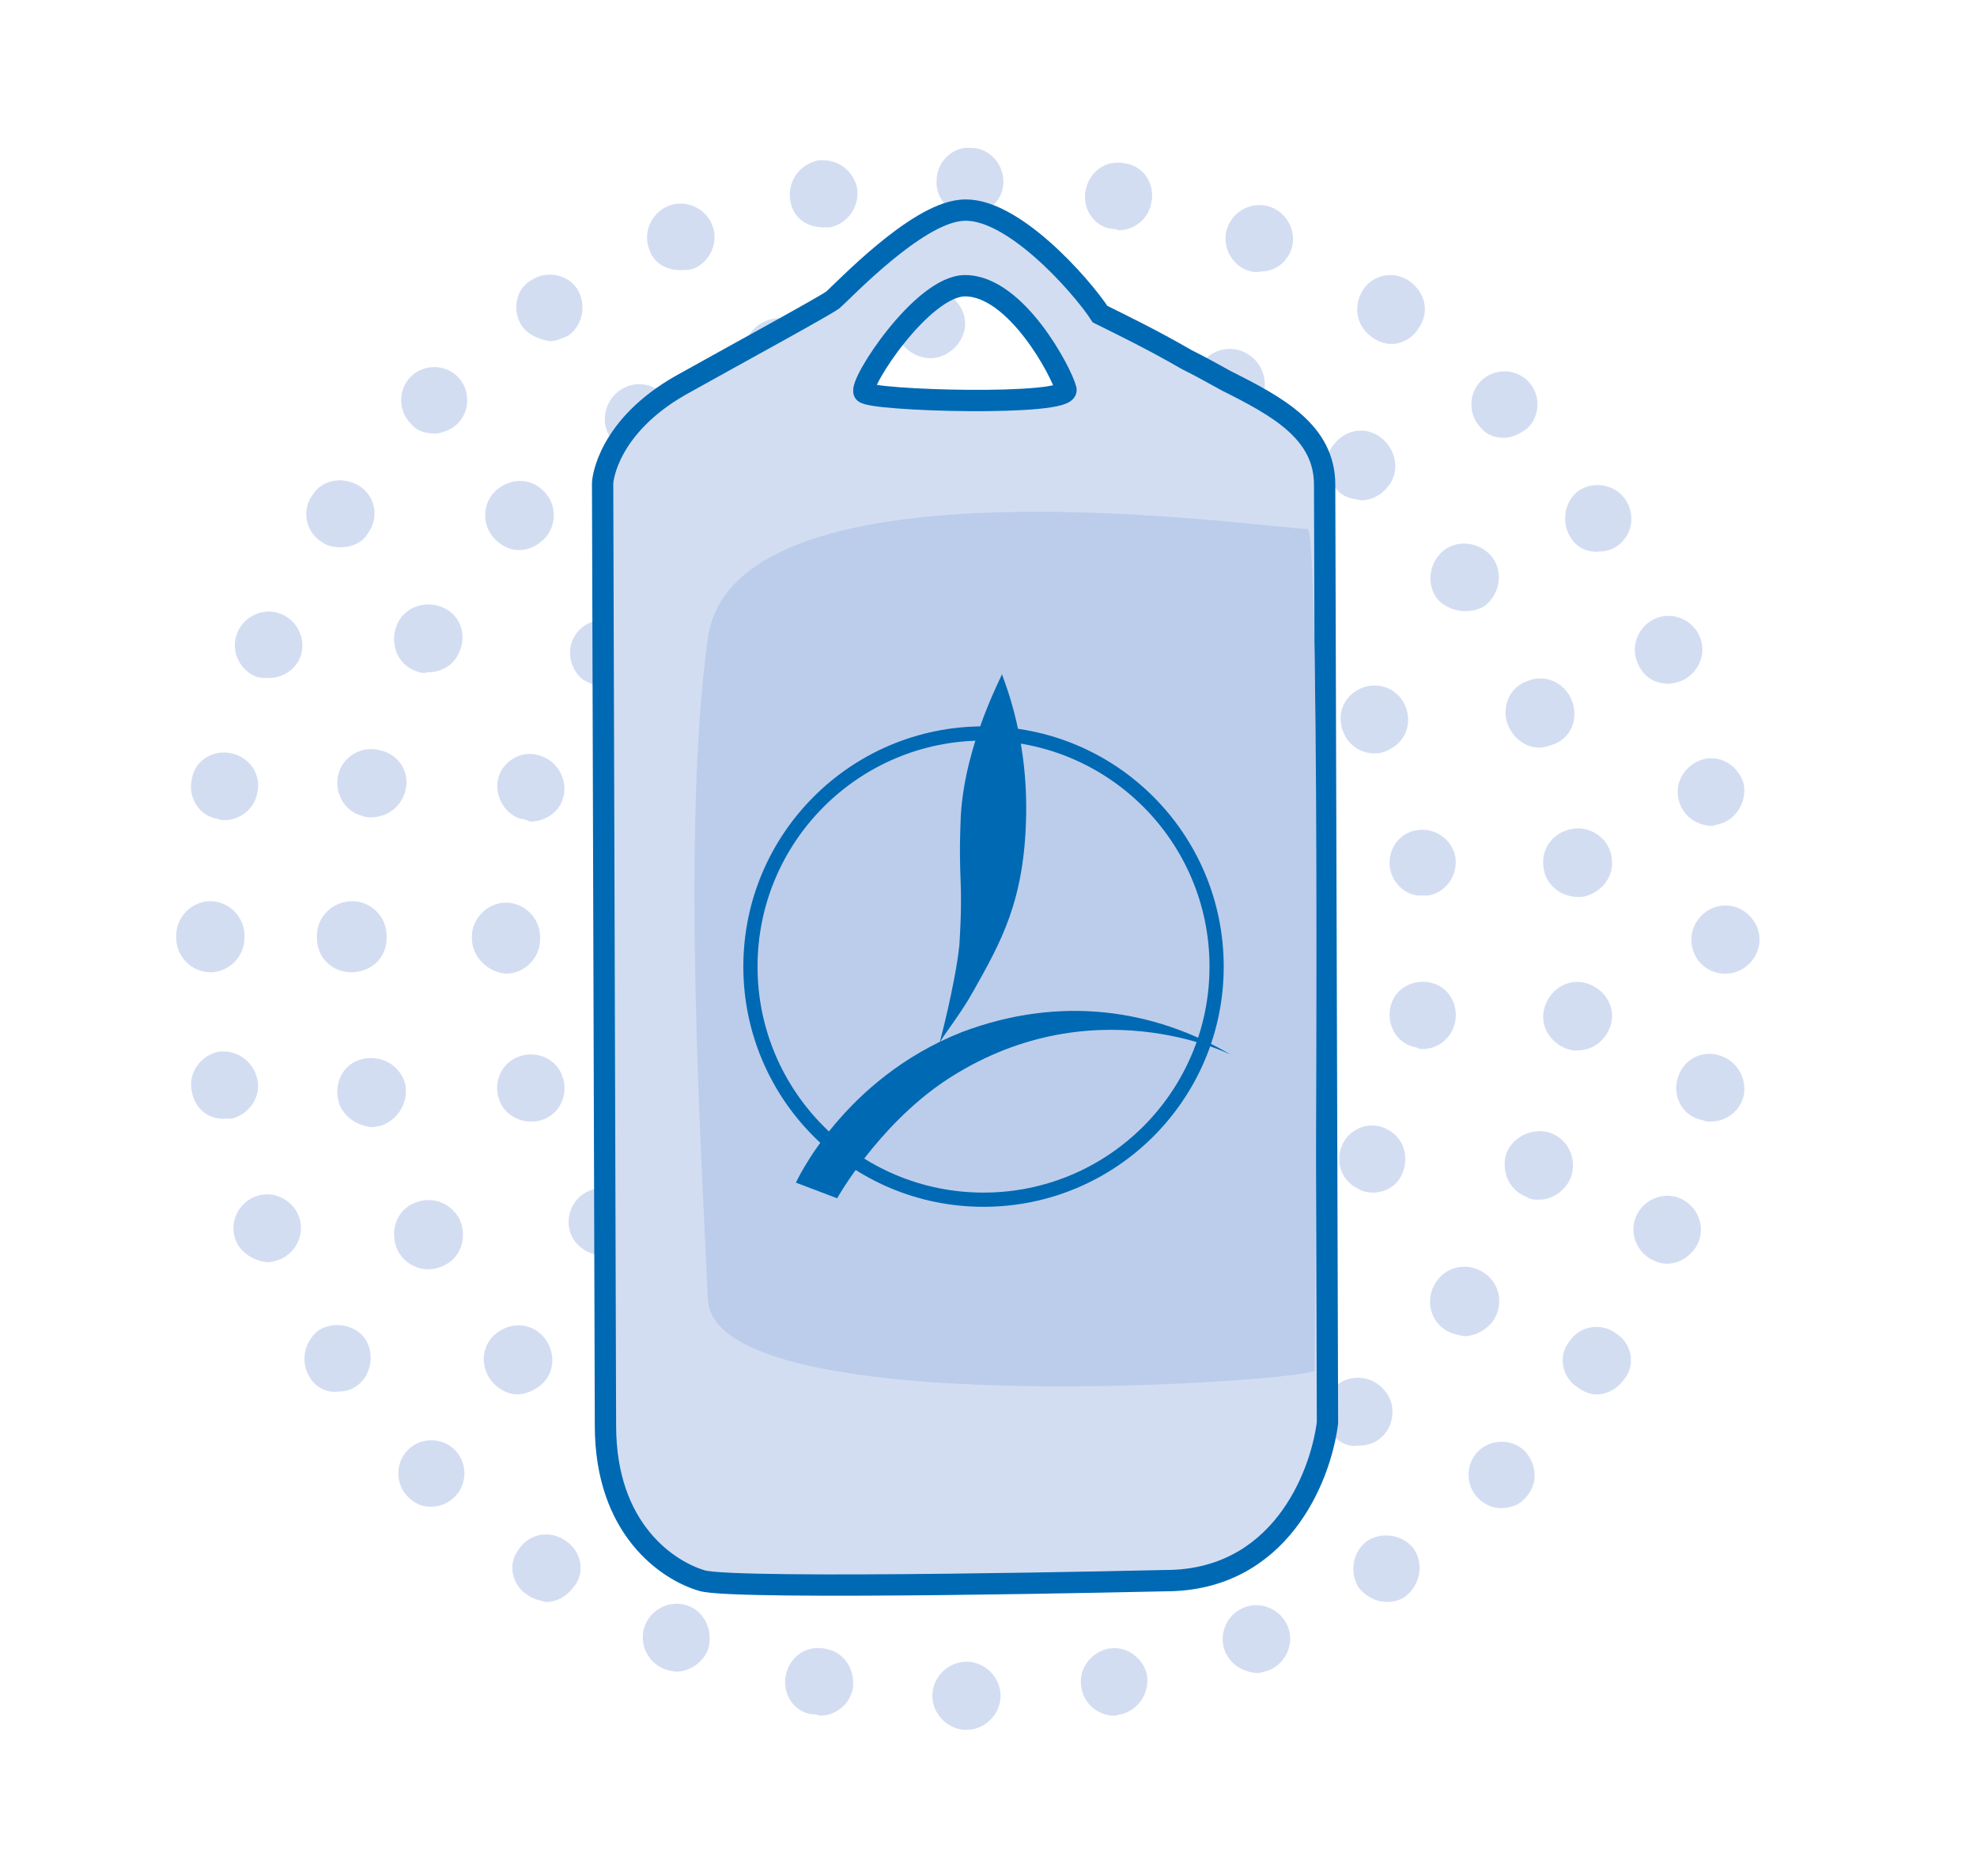
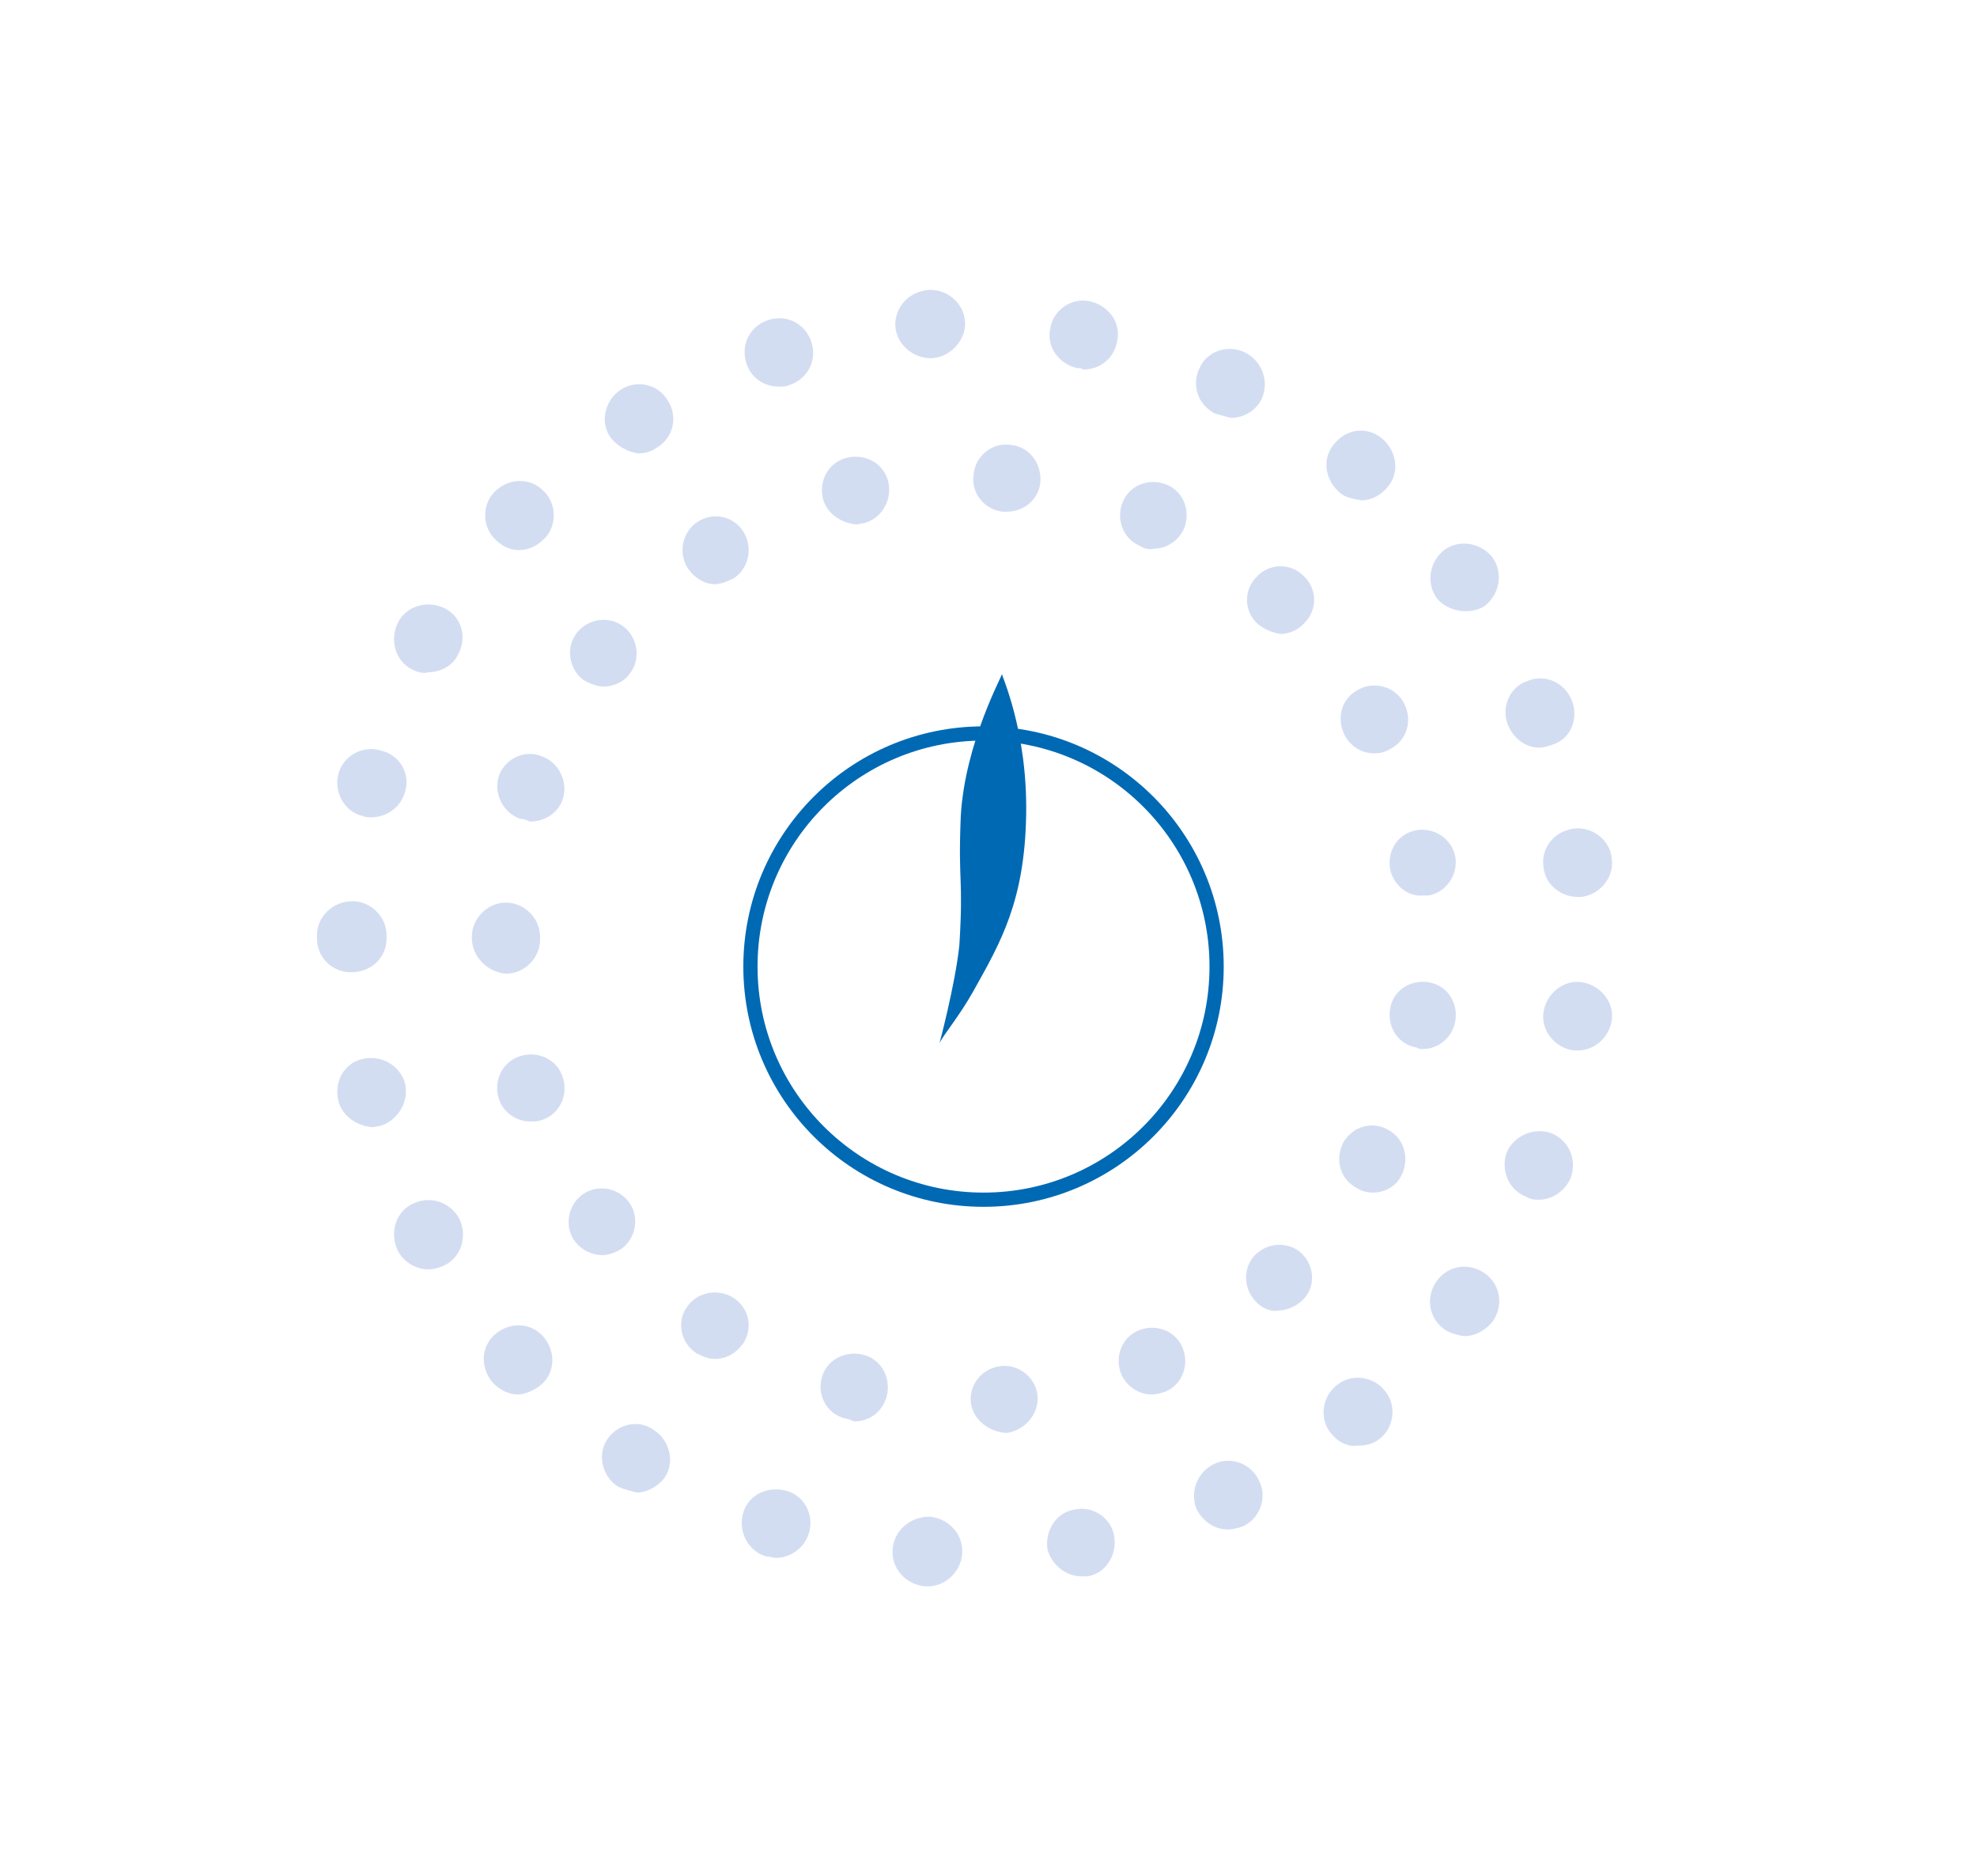
<svg xmlns="http://www.w3.org/2000/svg" version="1.1" id="Calque_1" x="0px" y="0px" viewBox="0 0 139.1 132" style="enable-background:new 0 0 139.1 132;" xml:space="preserve">
  <style type="text/css">
	.st0{fill:#D3DDF2;}
	.st1{fill:#D3DDF2;stroke:#0069B4;stroke-width:1.5;stroke-miterlimit:22.926;}
	.st2{fill:#BCCDEB;}
	.st3{fill:#0069B4;}
	.st4{fill:none;stroke:#0069B4;stroke-miterlimit:10;}
</style>
  <path class="st0" d="M68.3,98.6c-0.1-1.3,0.9-2.4,2.2-2.5l0,0c1.3-0.1,2.4,0.9,2.5,2.1l0,0c0.1,1.3-0.9,2.4-2.1,2.6l0,0  c-0.1,0-0.1,0-0.2,0l0,0C69.5,100.7,68.4,99.8,68.3,98.6z M59.5,99.8c-1.3-0.3-2-1.6-1.7-2.8l0,0c0.3-1.3,1.6-2,2.9-1.7l0,0  c1.3,0.3,2,1.6,1.7,2.9l0,0c-0.3,1.1-1.2,1.8-2.3,1.8l0,0C59.8,99.9,59.7,99.8,59.5,99.8z M78.9,96.7c-0.5-1.2,0-2.6,1.2-3.1l0,0  l0,0l0,0c1.2-0.5,2.6,0,3.1,1.2l0,0c0.5,1.2,0,2.6-1.2,3.1v0c-0.3,0.1-0.6,0.2-1,0.2l0,0C80.2,98.1,79.3,97.6,78.9,96.7z M49,95.2  c-1.1-0.7-1.4-2.2-0.7-3.2l0,0c0.7-1.1,2.2-1.4,3.3-0.7l0,0c1.1,0.7,1.4,2.1,0.7,3.2l0,0c-0.5,0.7-1.2,1.1-2,1.1l0,0  C49.8,95.6,49.4,95.4,49,95.2z M88.3,91.5c-0.9-1-0.8-2.5,0.1-3.3l0,0l0,0l0,0c1-0.9,2.5-0.8,3.3,0.1l0,0c0.9,1,0.8,2.5-0.2,3.3h0  c-0.5,0.4-1.1,0.6-1.6,0.6l0,0C89.4,92.3,88.7,92,88.3,91.5z M40.5,87.4c-0.8-1-0.6-2.5,0.4-3.3l0,0c1-0.8,2.5-0.6,3.3,0.4l0,0  c0.8,1,0.6,2.5-0.4,3.3l0,0c-0.4,0.3-1,0.5-1.4,0.5l0,0C41.7,88.3,41,88,40.5,87.4z M95.5,83.6c-1.2-0.6-1.6-2-1-3.2l0,0  c0.6-1.1,2-1.6,3.2-0.9l0,0c1.1,0.6,1.5,2,0.9,3.2l0,0c-0.4,0.8-1.2,1.2-2,1.2l0,0C96.2,83.9,95.8,83.8,95.5,83.6z M35.1,77.3  c-0.4-1.2,0.2-2.6,1.5-3l0,0c1.2-0.4,2.6,0.2,3,1.5l0,0c0.4,1.2-0.2,2.6-1.5,3l0,0c-0.3,0.1-0.5,0.1-0.8,0.1l0,0  C36.4,78.9,35.4,78.3,35.1,77.3z M99.7,73.7c-1.3-0.2-2.1-1.4-1.9-2.7l0,0c0.2-1.3,1.4-2.1,2.7-1.9l0,0c1.3,0.2,2.1,1.4,1.9,2.7l0,0  c-0.2,1.2-1.2,2-2.3,2l0,0C100,73.8,99.8,73.8,99.7,73.7z M33.2,66C33.2,66,33.2,66,33.2,66L33.2,66c0-0.1,0-0.1,0-0.1l0,0  c0-1.3,1.1-2.4,2.4-2.4l0,0c1.3,0,2.4,1.1,2.4,2.4l0,0c0,0,0,0.1,0,0.1l0,0c0,0,0,0,0,0.1l0,0l0,0l0,0c0,1.3-1.1,2.4-2.4,2.4l0,0  C34.3,68.4,33.2,67.3,33.2,66z M97.8,61.1c-0.2-1.3,0.6-2.5,1.9-2.7l0,0c1.3-0.2,2.5,0.7,2.7,1.9l0,0c0.2,1.3-0.7,2.5-1.9,2.7l0,0  c-0.1,0-0.3,0-0.4,0l0,0C99,63.1,98,62.2,97.8,61.1z M36.6,57.6c-1.2-0.4-1.9-1.8-1.5-3v0c0.4-1.2,1.8-1.9,3-1.4l0,0  c1.2,0.4,1.9,1.8,1.5,3l0,0l0,0l0,0c-0.3,1-1.3,1.6-2.3,1.6l0,0C37.1,57.7,36.8,57.6,36.6,57.6z M94.6,51.7  C94.6,51.7,94.6,51.7,94.6,51.7L94.6,51.7c-0.6-1.2-0.2-2.6,1-3.2l0,0c1.1-0.6,2.6-0.2,3.2,1l0,0c0.6,1.2,0.2,2.6-1,3.2l0,0  c-0.3,0.2-0.7,0.3-1.1,0.3l0,0C95.8,53,95,52.5,94.6,51.7z M41,47.8c-1-0.8-1.2-2.3-0.4-3.3l0,0c0.8-1,2.3-1.2,3.3-0.4l0,0  c1,0.8,1.2,2.3,0.4,3.3l0,0c-0.4,0.6-1.2,0.9-1.8,0.9l0,0C42,48.3,41.5,48.1,41,47.8z M88.5,43.9c-1-0.9-1-2.4-0.1-3.3l0,0  c0.9-1,2.4-1,3.3-0.1v0c1,0.9,1,2.4,0.1,3.3l0,0c-0.4,0.5-1.1,0.8-1.7,0.8l0,0C89.5,44.5,89,44.3,88.5,43.9z M48.4,40  c-0.7-1.1-0.4-2.6,0.7-3.3l0,0c1.1-0.7,2.5-0.4,3.2,0.7l0,0c0.7,1.1,0.4,2.6-0.7,3.3l0,0c-0.4,0.2-0.9,0.4-1.3,0.4l0,0  C49.6,41.1,48.9,40.7,48.4,40z M80.2,38.4L80.2,38.4L80.2,38.4c-1.2-0.5-1.7-1.9-1.2-3.1l0,0c0.5-1.2,1.9-1.7,3.1-1.2l0,0  c1.2,0.5,1.7,1.9,1.2,3.1l0,0c-0.4,0.9-1.3,1.4-2.1,1.4l0,0C80.9,38.7,80.5,38.6,80.2,38.4z M57.9,35.1c-0.3-1.3,0.4-2.6,1.7-2.9  l0,0c1.3-0.3,2.6,0.4,2.9,1.7l0,0c0.3,1.3-0.5,2.6-1.7,2.9l0,0l0,0l0,0c-0.2,0-0.4,0.1-0.5,0.1l0,0C59.1,36.8,58.2,36.1,57.9,35.1z   M70.6,36c-1.3-0.1-2.3-1.3-2.1-2.6l0,0c0.1-1.3,1.3-2.3,2.6-2.1l0,0c1.3,0.1,2.2,1.3,2.1,2.6l0,0c-0.1,1.2-1.1,2.1-2.4,2.1l0,0  C70.8,36,70.7,36,70.6,36z" />
  <path class="st0" d="M65.1,111.6c-1.3-0.1-2.4-1.2-2.3-2.6l0,0c0.1-1.3,1.2-2.3,2.6-2.3l0,0c1.3,0.1,2.4,1.2,2.3,2.6l0,0  c-0.1,1.3-1.2,2.3-2.4,2.3l0,0C65.2,111.6,65.2,111.6,65.1,111.6z M73.7,109c-0.2-1.3,0.6-2.6,1.9-2.8l0,0c0,0,0,0,0,0l0,0  c1.3-0.3,2.6,0.6,2.8,1.9l0,0c0.2,1.3-0.6,2.6-1.9,2.8l0,0c-0.1,0-0.3,0-0.4,0l0,0C75,110.9,74,110.1,73.7,109z M53.9,109.5  L53.9,109.5c-1.3-0.4-2-1.8-1.6-3.1l0,0c0.4-1.3,1.8-1.9,3.1-1.5l0,0c1.3,0.4,1.9,1.8,1.5,3l0,0c-0.3,1-1.3,1.7-2.3,1.7l0,0  C54.4,109.6,54.2,109.5,53.9,109.5z M84.2,106.2c-0.5-1.2,0-2.6,1.2-3.2l0,0c0,0,0,0,0,0l0,0c1.2-0.6,2.7,0,3.2,1.2l0,0  c0.6,1.2,0,2.7-1.2,3.2l0,0c-0.3,0.1-0.7,0.2-1,0.2l0,0C85.5,107.6,84.7,107.1,84.2,106.2z M43.5,104.6c-1.1-0.7-1.5-2.2-0.8-3.3  l0,0c0.7-1.1,2.2-1.5,3.3-0.7l0,0c1.1,0.7,1.5,2.2,0.8,3.3l0,0c-0.5,0.7-1.3,1.1-2,1.1l0,0C44.4,104.9,44,104.8,43.5,104.6z   M93.7,100.9c-0.9-1-0.7-2.6,0.3-3.4l0,0c1-0.9,2.6-0.7,3.4,0.3l0,0c0.9,1,0.7,2.6-0.3,3.4l0,0c-0.5,0.4-1,0.5-1.6,0.5l0,0  C94.9,101.8,94.2,101.5,93.7,100.9z M34.7,97.3c-0.9-1-0.9-2.5,0.1-3.4l0,0c1-0.9,2.5-0.9,3.4,0.1l0,0c0.9,1,0.9,2.5-0.1,3.4l0,0  c-0.5,0.4-1.1,0.7-1.7,0.7l0,0C35.8,98.1,35.2,97.8,34.7,97.3z M101.6,93.5c-1.1-0.8-1.3-2.3-0.5-3.4l0,0c0.8-1.1,2.3-1.3,3.4-0.5  l0,0c1.1,0.8,1.3,2.3,0.5,3.4l0,0c-0.5,0.6-1.2,1-2,1l0,0C102.5,93.9,102,93.8,101.6,93.5z M28,88c-0.6-1.2-0.2-2.7,1-3.3l0,0  c1.2-0.6,2.6-0.2,3.3,1l0,0c0.6,1.2,0.2,2.7-1,3.3l0,0c-0.4,0.2-0.8,0.3-1.2,0.3l0,0C29.3,89.3,28.4,88.8,28,88z M107.4,84.2  c-1.3-0.5-1.8-1.9-1.4-3.1l0,0c0.5-1.2,1.9-1.8,3.1-1.4l0,0c1.3,0.5,1.9,1.9,1.4,3.2l0,0c-0.4,0.9-1.3,1.5-2.2,1.5l0,0  C108,84.4,107.7,84.4,107.4,84.2z M23.8,77.4c-0.3-1.3,0.4-2.6,1.7-2.9l0,0c1.3-0.3,2.6,0.4,3,1.7l0,0c0.3,1.3-0.5,2.6-1.7,3l0,0  c-0.2,0-0.4,0.1-0.6,0.1l0,0C25,79.2,24,78.4,23.8,77.4z M110.7,73.9c-1.3-0.2-2.3-1.4-2.1-2.7l0,0c0.2-1.3,1.4-2.3,2.7-2.1l0,0  c1.3,0.2,2.3,1.4,2.1,2.7l0,0c-0.2,1.2-1.2,2.1-2.4,2.1l0,0C110.9,73.9,110.8,73.9,110.7,73.9z M22.3,66C22.3,66,22.4,66,22.3,66  L22.3,66c0-0.1,0-0.1,0-0.2l0,0c0-1.3,1.1-2.4,2.5-2.4l0,0c1.3,0,2.4,1.1,2.4,2.4l0,0c0,0,0,0,0,0.1l0,0c0,0,0,0,0,0.1l0,0  c0,1.4-1.1,2.4-2.5,2.4l0,0C23.4,68.4,22.3,67.4,22.3,66z M108.6,61c-0.2-1.3,0.7-2.5,2.1-2.7l0,0c1.3-0.2,2.6,0.8,2.7,2.1l0,0  c0.2,1.3-0.8,2.5-2.1,2.7l0,0c-0.1,0-0.2,0-0.3,0l0,0C109.8,63.1,108.7,62.2,108.6,61z M25.5,57.4c-1.3-0.3-2-1.7-1.7-2.9l0,0  c0.3-1.3,1.7-2.1,3-1.7l0,0c1.3,0.3,2.1,1.6,1.7,2.9l0,0l0,0l0,0c-0.3,1.1-1.3,1.8-2.4,1.8l0,0C26,57.5,25.7,57.5,25.5,57.4z   M106.1,51c-0.5-1.2,0.1-2.7,1.4-3.1l0,0c1.2-0.5,2.6,0.1,3.1,1.4l0,0c0.5,1.3-0.1,2.7-1.4,3.1l0,0c-0.3,0.1-0.6,0.2-0.9,0.2l0,0  C107.4,52.6,106.5,52,106.1,51z M29,47.1c-1.2-0.6-1.6-2.1-1-3.3l0,0c0.6-1.2,2.1-1.6,3.3-1l0,0c1.2,0.6,1.6,2.1,0.9,3.3l0,0  c-0.4,0.8-1.3,1.2-2.1,1.2l0,0C29.8,47.4,29.4,47.3,29,47.1z M101.1,42.1L101.1,42.1L101.1,42.1c-0.8-1.1-0.5-2.6,0.5-3.4l0,0  c1.1-0.8,2.6-0.5,3.4,0.5l0,0c0.8,1.1,0.5,2.6-0.5,3.4l0,0c-0.4,0.3-1,0.4-1.4,0.4l0,0C102.4,43,101.6,42.7,101.1,42.1z M34.9,38  c-1-0.9-1-2.5-0.1-3.4l0,0c1-1,2.5-1,3.4-0.1l0,0c1,0.9,1,2.5,0.1,3.4l0,0c-0.5,0.5-1.1,0.8-1.8,0.8l0,0C36,38.7,35.4,38.5,34.9,38z   M94.2,34.6c-1-0.9-1.2-2.4-0.3-3.4l0,0c0.9-1.1,2.4-1.2,3.4-0.3l0,0c1,0.9,1.2,2.4,0.3,3.4l0,0c-0.5,0.6-1.2,0.9-1.8,0.9l0,0  C95.2,35.1,94.6,35,94.2,34.6z M42.9,30.7c-0.7-1.1-0.3-2.6,0.8-3.3l0,0c1.1-0.7,2.6-0.4,3.3,0.8l0,0c0.7,1.1,0.4,2.6-0.8,3.3l0,0  c0,0,0,0,0,0l0,0c-0.4,0.3-0.9,0.4-1.3,0.4l0,0C44.2,31.8,43.4,31.4,42.9,30.7z M85.5,29.1c-1.2-0.6-1.7-2-1.1-3.2l0,0  c0.5-1.2,2-1.7,3.2-1.1l0,0c1.2,0.6,1.7,2,1.2,3.2l0,0c-0.4,0.9-1.3,1.4-2.2,1.4l0,0C86.2,29.3,85.9,29.2,85.5,29.1z M52.5,25.5  c-0.4-1.3,0.3-2.6,1.6-3l0,0c1.3-0.4,2.6,0.3,3,1.6l0,0c0.4,1.3-0.3,2.6-1.6,3l0,0c-0.2,0.1-0.5,0.1-0.7,0.1l0,0  C53.8,27.2,52.8,26.6,52.5,25.5z M75.8,25.9c-1.3-0.3-2.2-1.5-1.9-2.8l0,0c0.2-1.3,1.5-2.2,2.8-1.9l0,0c1.3,0.3,2.2,1.5,1.9,2.8l0,0  c-0.2,1.2-1.2,2-2.4,2l0,0C76.1,25.9,76,25.9,75.8,25.9z M63,23c-0.1-1.4,1-2.5,2.3-2.6l0,0c1.3-0.1,2.5,0.9,2.6,2.2l0,0  c0.1,1.3-1,2.5-2.3,2.6l0,0c0,0-0.1,0-0.1,0l0,0C64.2,25.2,63.1,24.2,63,23z" />
-   <path class="st0" d="M68,121.7c-1.3,0-2.4-1.1-2.4-2.4l0,0c0-1.3,1.1-2.4,2.4-2.4l0,0c1.3,0,2.4,1.1,2.4,2.4l0,0  C70.4,120.6,69.3,121.7,68,121.7L68,121.7L68,121.7z M76.1,118.8c-0.3-1.3,0.6-2.5,1.8-2.8l0,0c1.3-0.3,2.5,0.6,2.8,1.8l0,0  c0.2,1.3-0.6,2.5-1.8,2.8l0,0c-0.2,0-0.3,0.1-0.5,0.1l0,0C77.3,120.7,76.3,119.9,76.1,118.8z M57.1,120.6c-1.3-0.2-2.1-1.5-1.8-2.8  l0,0c0.3-1.3,1.5-2.1,2.8-1.8l0,0c0,0,0,0,0,0l0,0c1.3,0.2,2.1,1.5,1.9,2.8l0,0c-0.2,1.1-1.2,1.9-2.3,1.9l0,0  C57.4,120.6,57.3,120.6,57.1,120.6z M86.2,116.2c-0.5-1.2,0.1-2.6,1.3-3.1l0,0c1.2-0.5,2.6,0.1,3.1,1.3l0,0c0.5,1.2-0.1,2.6-1.3,3.1  l0,0c-0.3,0.1-0.6,0.2-0.9,0.2l0,0C87.4,117.6,86.6,117.1,86.2,116.2z M46.7,117.4c-1.2-0.5-1.8-1.9-1.3-3.1l0,0  c0.5-1.2,1.9-1.8,3.1-1.3l0,0l0,0l0,0c1.2,0.5,1.7,1.9,1.3,3.1l0,0c-0.4,0.9-1.3,1.5-2.2,1.5l0,0C47.3,117.6,47,117.5,46.7,117.4z   M95.6,111.7c-0.7-1.1-0.4-2.6,0.6-3.3l0,0c1.1-0.7,2.6-0.4,3.3,0.6l0,0c0.7,1.1,0.4,2.5-0.6,3.3v0c-0.4,0.3-0.9,0.4-1.3,0.4l0,0  C96.8,112.7,96.1,112.3,95.6,111.7z M37.1,112.2L37.1,112.2c-1.1-0.7-1.4-2.2-0.6-3.2l0,0c0.7-1.1,2.2-1.4,3.3-0.6l0,0  c1.1,0.7,1.4,2.2,0.6,3.2l0,0c-0.5,0.7-1.2,1.1-2,1.1l0,0C38,112.6,37.5,112.5,37.1,112.2z M104,105.4c-0.9-0.9-0.9-2.4,0-3.3l0,0  c0.9-0.9,2.4-0.9,3.3,0l0,0c0.9,1,0.9,2.4,0,3.3l0,0c-0.4,0.5-1.1,0.7-1.7,0.7l0,0C105.1,106.1,104.5,105.9,104,105.4z M28.7,105.3  L28.7,105.3c-0.9-0.9-0.9-2.4,0-3.3l0,0c0.9-0.9,2.4-0.9,3.3,0l0,0l0,0l0,0c0.9,0.9,0.9,2.4,0,3.3l0,0c-0.5,0.5-1.1,0.7-1.7,0.7l0,0  C29.7,106,29.2,105.8,28.7,105.3z M111,97.6c-1.1-0.7-1.4-2.2-0.6-3.2l0,0c0.7-1.1,2.2-1.4,3.3-0.6l0,0c1.1,0.7,1.4,2.2,0.6,3.2l0,0  c-0.5,0.7-1.2,1.1-2,1.1l0,0C111.9,98.1,111.4,97.9,111,97.6z M21.8,96.9c-0.7-1.1-0.4-2.5,0.6-3.3l0,0c1.1-0.7,2.6-0.4,3.3,0.6l0,0  c0.7,1.1,0.4,2.6-0.6,3.3l0,0c-0.4,0.3-0.9,0.4-1.3,0.4l0,0C23,98,22.2,97.6,21.8,96.9z M116.4,88.7c-1.2-0.5-1.8-1.9-1.3-3.1l0,0  l0,0l0,0c0.5-1.2,1.9-1.8,3.1-1.3l0,0c1.2,0.5,1.8,1.9,1.3,3.1l0,0c-0.4,0.9-1.3,1.5-2.2,1.5l0,0C116.9,88.9,116.6,88.8,116.4,88.7z   M16.6,87.3c-0.5-1.2,0.1-2.6,1.3-3.1l0,0c1.2-0.5,2.6,0.1,3.1,1.3l0,0c0.5,1.2-0.1,2.6-1.3,3.1l0,0c-0.3,0.1-0.6,0.2-0.9,0.2l0,0  C17.9,88.7,17,88.2,16.6,87.3z M119.8,78.8c-1.3-0.2-2.1-1.5-1.8-2.8l0,0l0,0l0,0c0.3-1.3,1.5-2.1,2.8-1.8l0,0  c1.3,0.3,2.1,1.5,1.9,2.8l0,0c-0.2,1.1-1.2,1.9-2.3,1.9l0,0C120.1,78.9,120,78.9,119.8,78.8z M13.5,76.8c-0.3-1.3,0.6-2.5,1.8-2.8  l0,0c1.3-0.2,2.5,0.6,2.8,1.9l0,0c0.3,1.3-0.6,2.5-1.8,2.8l0,0c-0.1,0-0.3,0-0.4,0l0,0C14.7,78.8,13.7,78,13.5,76.8z M119,66.1  c0-1.3,1.1-2.4,2.4-2.4l0,0c1.3,0,2.4,1.1,2.4,2.4l0,0c0,1.3-1.1,2.4-2.4,2.4l0,0C120,68.5,119,67.4,119,66.1z M12.4,66  c0,0,0-0.1,0-0.1l0,0c0,0,0-0.1,0-0.1l0,0c0-1.3,1.1-2.4,2.4-2.4l0,0c1.3,0,2.4,1.1,2.4,2.4l0,0c0,0,0,0.1,0,0.1l0,0  c0,0.1,0,0.1,0,0.1l0,0l0,0l0,0c0,1.3-1.1,2.4-2.4,2.4l0,0C13.5,68.4,12.4,67.3,12.4,66z M118.1,56.2L118.1,56.2L118.1,56.2  c-0.3-1.3,0.6-2.5,1.8-2.8l0,0c1.3-0.3,2.5,0.6,2.8,1.8l0,0c0.2,1.3-0.6,2.5-1.8,2.8l0,0c-0.2,0-0.3,0.1-0.4,0.1l0,0  C119.3,58.1,118.3,57.3,118.1,56.2z M15.3,57.6c-1.3-0.2-2.1-1.5-1.8-2.8l0,0c0.2-1.3,1.5-2.1,2.8-1.8l0,0c1.3,0.3,2.1,1.5,1.8,2.8  l0,0c-0.2,1.1-1.2,1.9-2.3,1.9l0,0C15.7,57.7,15.5,57.7,15.3,57.6z M115.2,46.6c-0.5-1.2,0.1-2.6,1.3-3.1l0,0  c1.2-0.5,2.6,0.1,3.1,1.3l0,0c0.5,1.2-0.1,2.6-1.3,3.1l0,0c-0.3,0.1-0.6,0.2-0.9,0.2l0,0C116.4,48.1,115.6,47.6,115.2,46.6z   M18,47.6c-1.2-0.5-1.8-1.9-1.3-3.1l0,0c0.5-1.2,1.9-1.8,3.1-1.3l0,0c1.2,0.5,1.8,1.9,1.3,3.1l0,0c-0.4,0.9-1.3,1.4-2.2,1.4l0,0  C18.6,47.7,18.3,47.7,18,47.6z M110.5,37.8c-0.7-1.1-0.4-2.6,0.6-3.3l0,0c1.1-0.7,2.6-0.4,3.3,0.7l0,0c0.7,1.1,0.4,2.5-0.6,3.2l0,0  c-0.4,0.3-0.9,0.4-1.3,0.4l0,0C111.7,38.9,110.9,38.5,110.5,37.8z M22.6,38.1c-1.1-0.7-1.4-2.2-0.6-3.3l0,0c0.7-1.1,2.2-1.3,3.3-0.6  l0,0c1.1,0.7,1.4,2.2,0.6,3.3l0,0c-0.4,0.7-1.2,1-1.9,1l0,0C23.4,38.5,23,38.4,22.6,38.1z M104.2,30.1c-0.9-0.9-0.9-2.4,0-3.3l0,0  c0.9-0.9,2.4-0.9,3.3,0l0,0c0.9,0.9,0.9,2.4,0,3.3l0,0c-0.5,0.4-1.1,0.7-1.7,0.7l0,0C105.2,30.8,104.6,30.6,104.2,30.1z M28.9,29.8  c-0.9-0.9-0.9-2.4,0-3.3l0,0c0.9-0.9,2.4-0.9,3.3,0l0,0c0.9,0.9,0.9,2.4,0,3.3l0,0c-0.4,0.4-1.1,0.7-1.6,0.7l0,0  C29.9,30.5,29.3,30.3,28.9,29.8z M96.5,23.7L96.5,23.7L96.5,23.7c-1.1-0.8-1.3-2.2-0.6-3.3l0,0c0.7-1.1,2.2-1.4,3.3-0.6l0,0  c1.1,0.8,1.4,2.2,0.6,3.3l0,0c-0.4,0.7-1.2,1.1-1.9,1.1l0,0C97.4,24.2,96.9,24,96.5,23.7z M36.7,22.9c-0.7-1.1-0.4-2.6,0.7-3.2l0,0  c1.1-0.7,2.5-0.4,3.2,0.6l0,0c0.7,1.1,0.4,2.6-0.6,3.3l0,0c-0.4,0.2-0.9,0.4-1.3,0.4l0,0C37.9,23.9,37.1,23.5,36.7,22.9z M87.7,19  c-1.2-0.5-1.8-1.9-1.3-3.1l0,0c0.5-1.2,1.9-1.8,3.1-1.3l0,0c1.2,0.5,1.8,1.9,1.3,3.1l0,0c-0.4,0.9-1.2,1.4-2.1,1.4l0,0  C88.3,19.2,88,19.1,87.7,19z M45.7,17.6c-0.5-1.2,0.1-2.6,1.3-3.1l0,0c1.2-0.5,2.6,0.1,3.1,1.3l0,0c0.5,1.2-0.1,2.6-1.3,3.1l0,0  C48.5,19,48.2,19,47.8,19l0,0C46.9,19,46,18.5,45.7,17.6z M78.2,16.1c-1.3-0.2-2.1-1.5-1.8-2.8l0,0c0.3-1.3,1.5-2.1,2.8-1.8l0,0  c1.3,0.2,2.1,1.5,1.8,2.8l0,0c-0.2,1.1-1.2,1.9-2.3,1.9l0,0C78.5,16.1,78.3,16.1,78.2,16.1z M55.6,14.1c-0.2-1.3,0.6-2.5,1.9-2.8  l0,0c1.3-0.2,2.5,0.6,2.8,1.9l0,0c0.2,1.3-0.6,2.5-1.9,2.8l0,0c-0.2,0-0.3,0-0.4,0l0,0C56.7,16,55.8,15.3,55.6,14.1z M68.2,15.1  L68.2,15.1L68.2,15.1c-1.3,0-2.4-1.1-2.3-2.4l0,0c0-1.3,1.1-2.4,2.4-2.3l0,0c1.3,0,2.3,1.1,2.3,2.4l0,0C70.6,14,69.6,15.1,68.2,15.1  L68.2,15.1L68.2,15.1z" />
-   <path class="st1" d="M93.2,34.1c0-3.7-3.3-5.5-6.9-7.3c-0.9-0.5-1.8-1-2.8-1.5c-2.6-1.5-4.7-2.5-6.1-3.2c-1.3-2-6.3-7.7-9.8-7.3  c-3.2,0.3-8.2,5.6-9,6.3c-0.7,0.5-6.4,3.6-10.7,6c-5.1,2.9-5.5,6.6-5.5,6.9l0.2,66.3c0,7.3,4.4,10.2,6.8,10.9c2.4,0.7,32.6,0,32.6,0  c8,0,10.9-7.2,11.4-11.1L93.2,34.1z M75,27.4c0.3,1.2-13.8,0.8-14.2,0.2s4.1-7.5,7.1-7.5C71.5,20.1,74.7,26.2,75,27.4z" />
-   <path class="st2" d="M49.8,44.9c-1.9,13.6-0.4,37.1,0,46.5c0.4,8.9,43.1,5.7,42.7,5c0,0,0.5-59.2-0.5-59.2  C89.8,37.3,51.7,31.4,49.8,44.9z" />
-   <path class="st3" d="M58.9,84.3L56,83.2c0,0,3.3-7.3,11.7-10.6c6.9-2.6,13.5-1.6,18.9,1.6c0,0-9.9-5-20.2,1.9  C61.7,79.3,58.9,84.3,58.9,84.3" />
  <path class="st3" d="M66.1,73.4c0.2-0.5,1.4-1.9,2.4-3.7c1.9-3.4,3.6-6.3,3.7-12.4c0.1-6-1.8-9.9-1.7-9.9c0.1,0-2.6,4.8-2.9,10  c-0.2,4.9,0.2,4.2-0.1,9.1C67.2,69.3,66.1,73.4,66.1,73.4" />
  <circle class="st4" cx="69.2" cy="68" r="16.4" />
</svg>